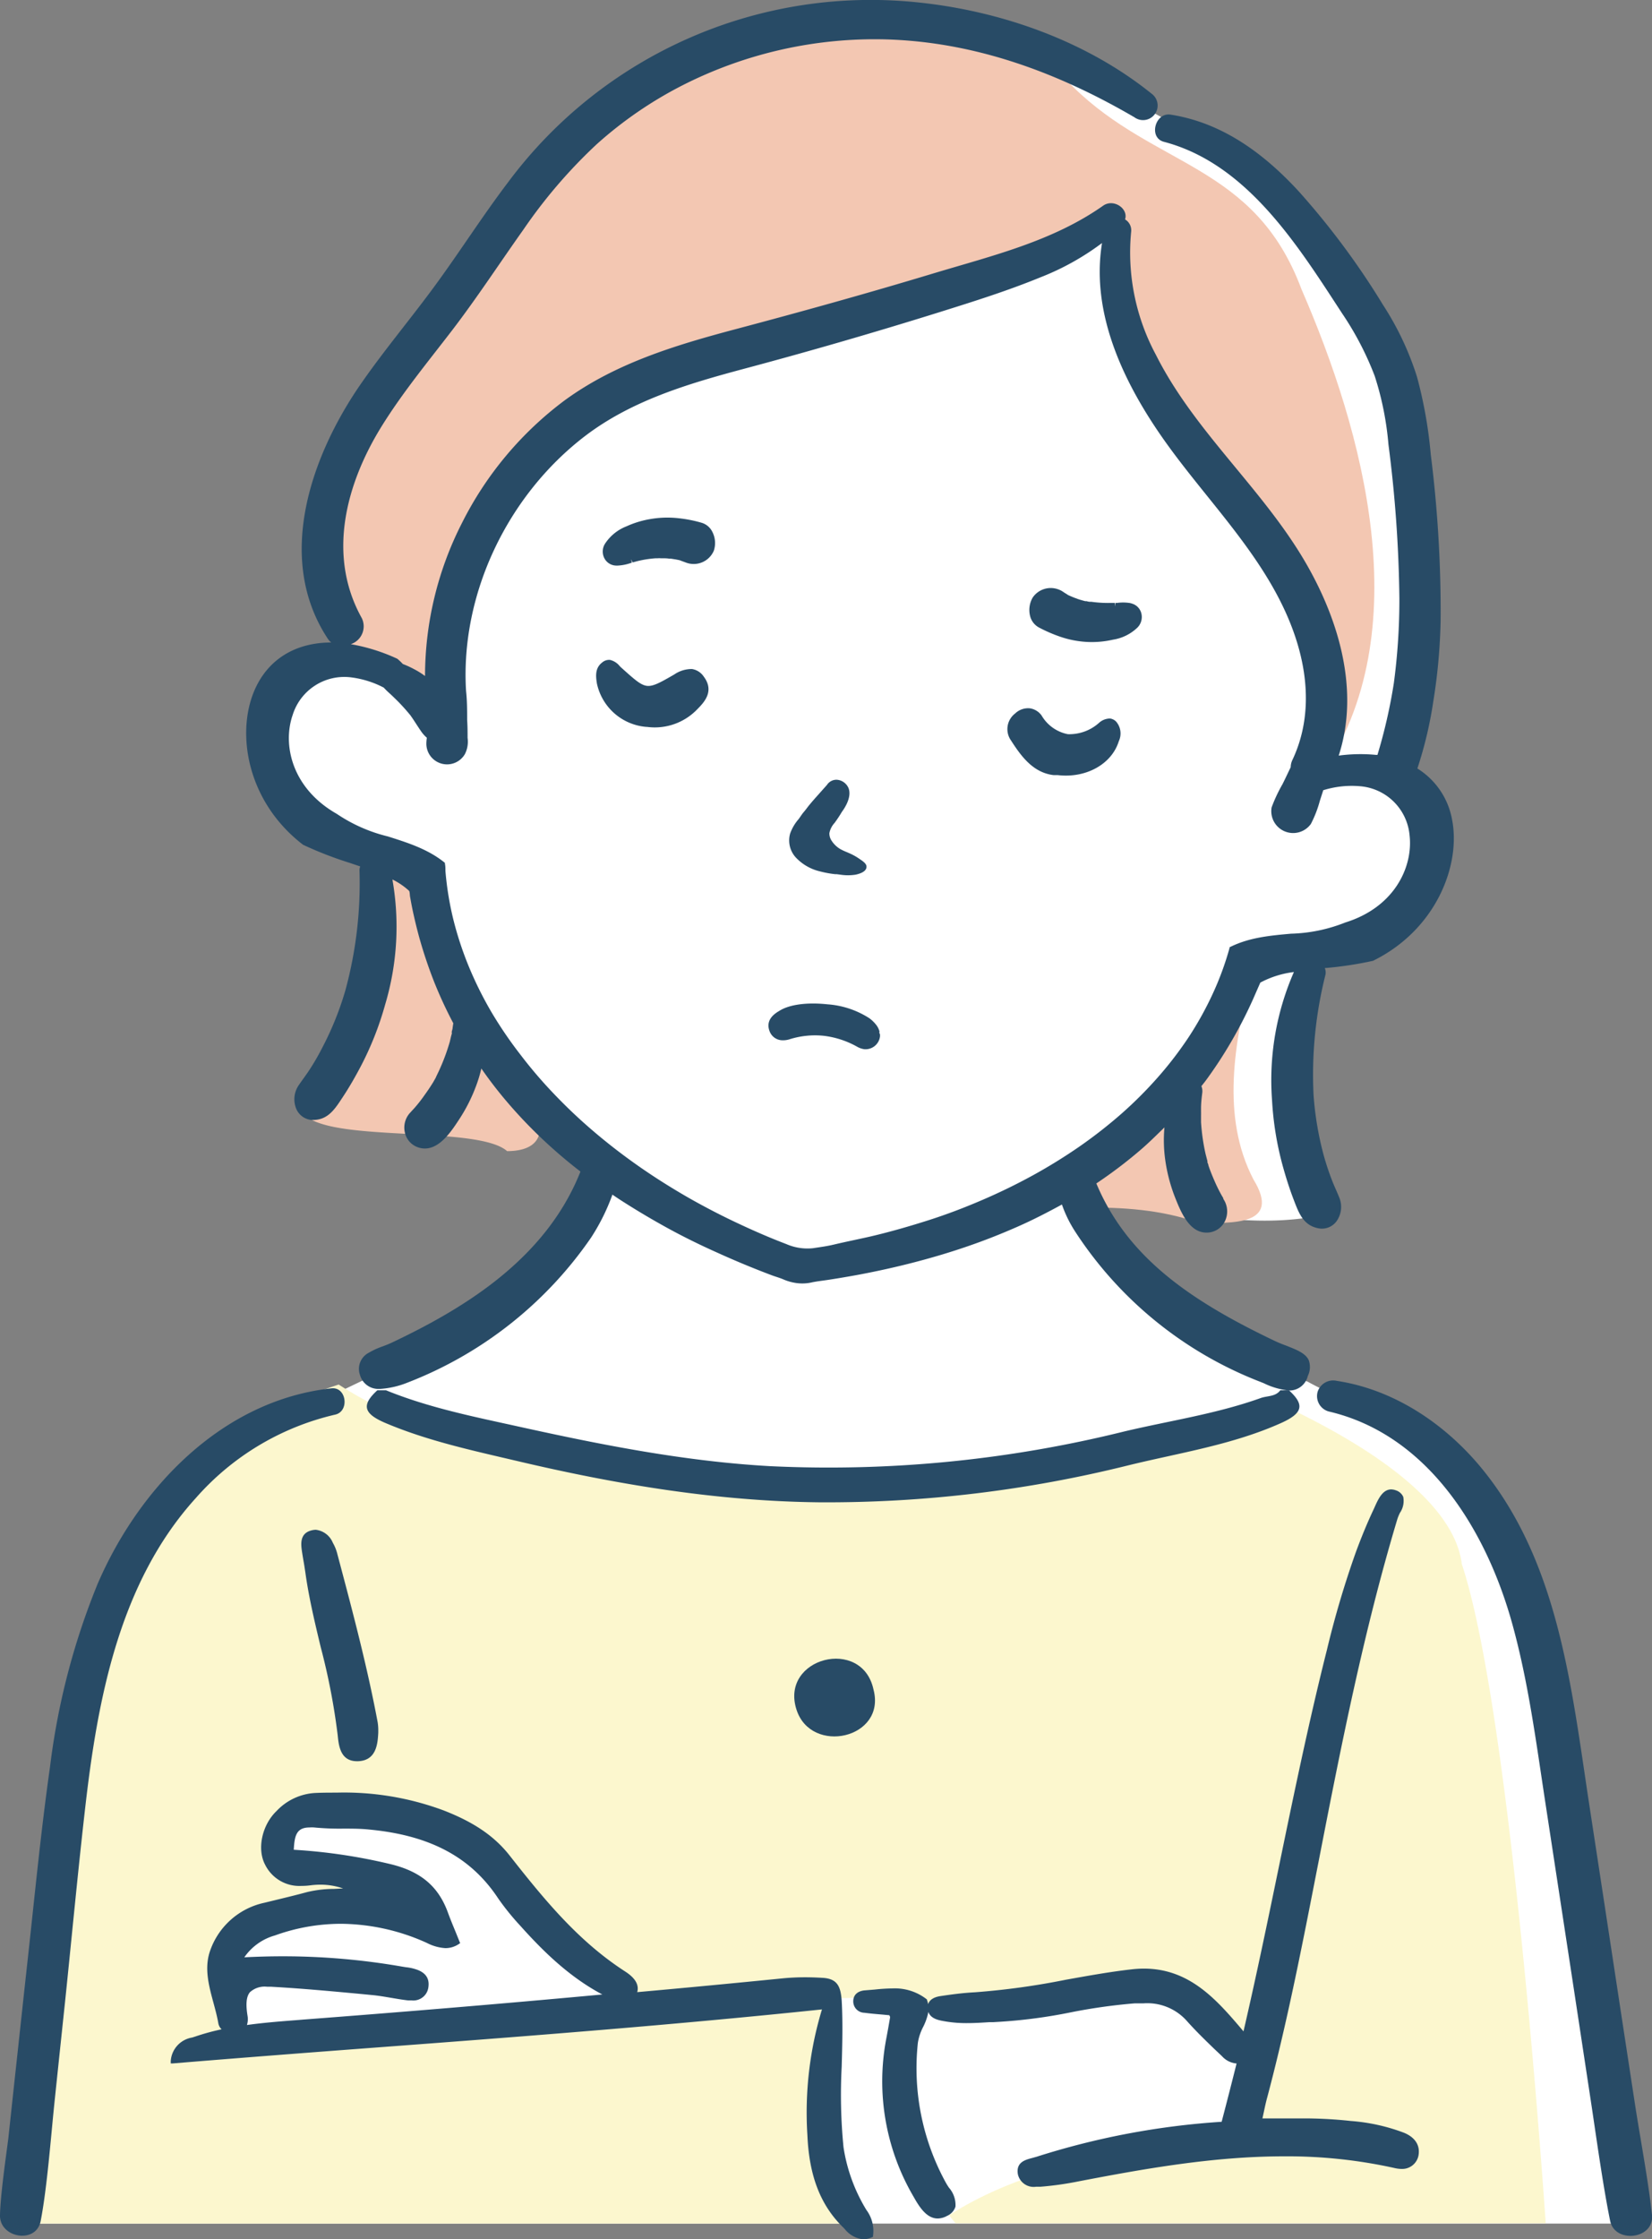
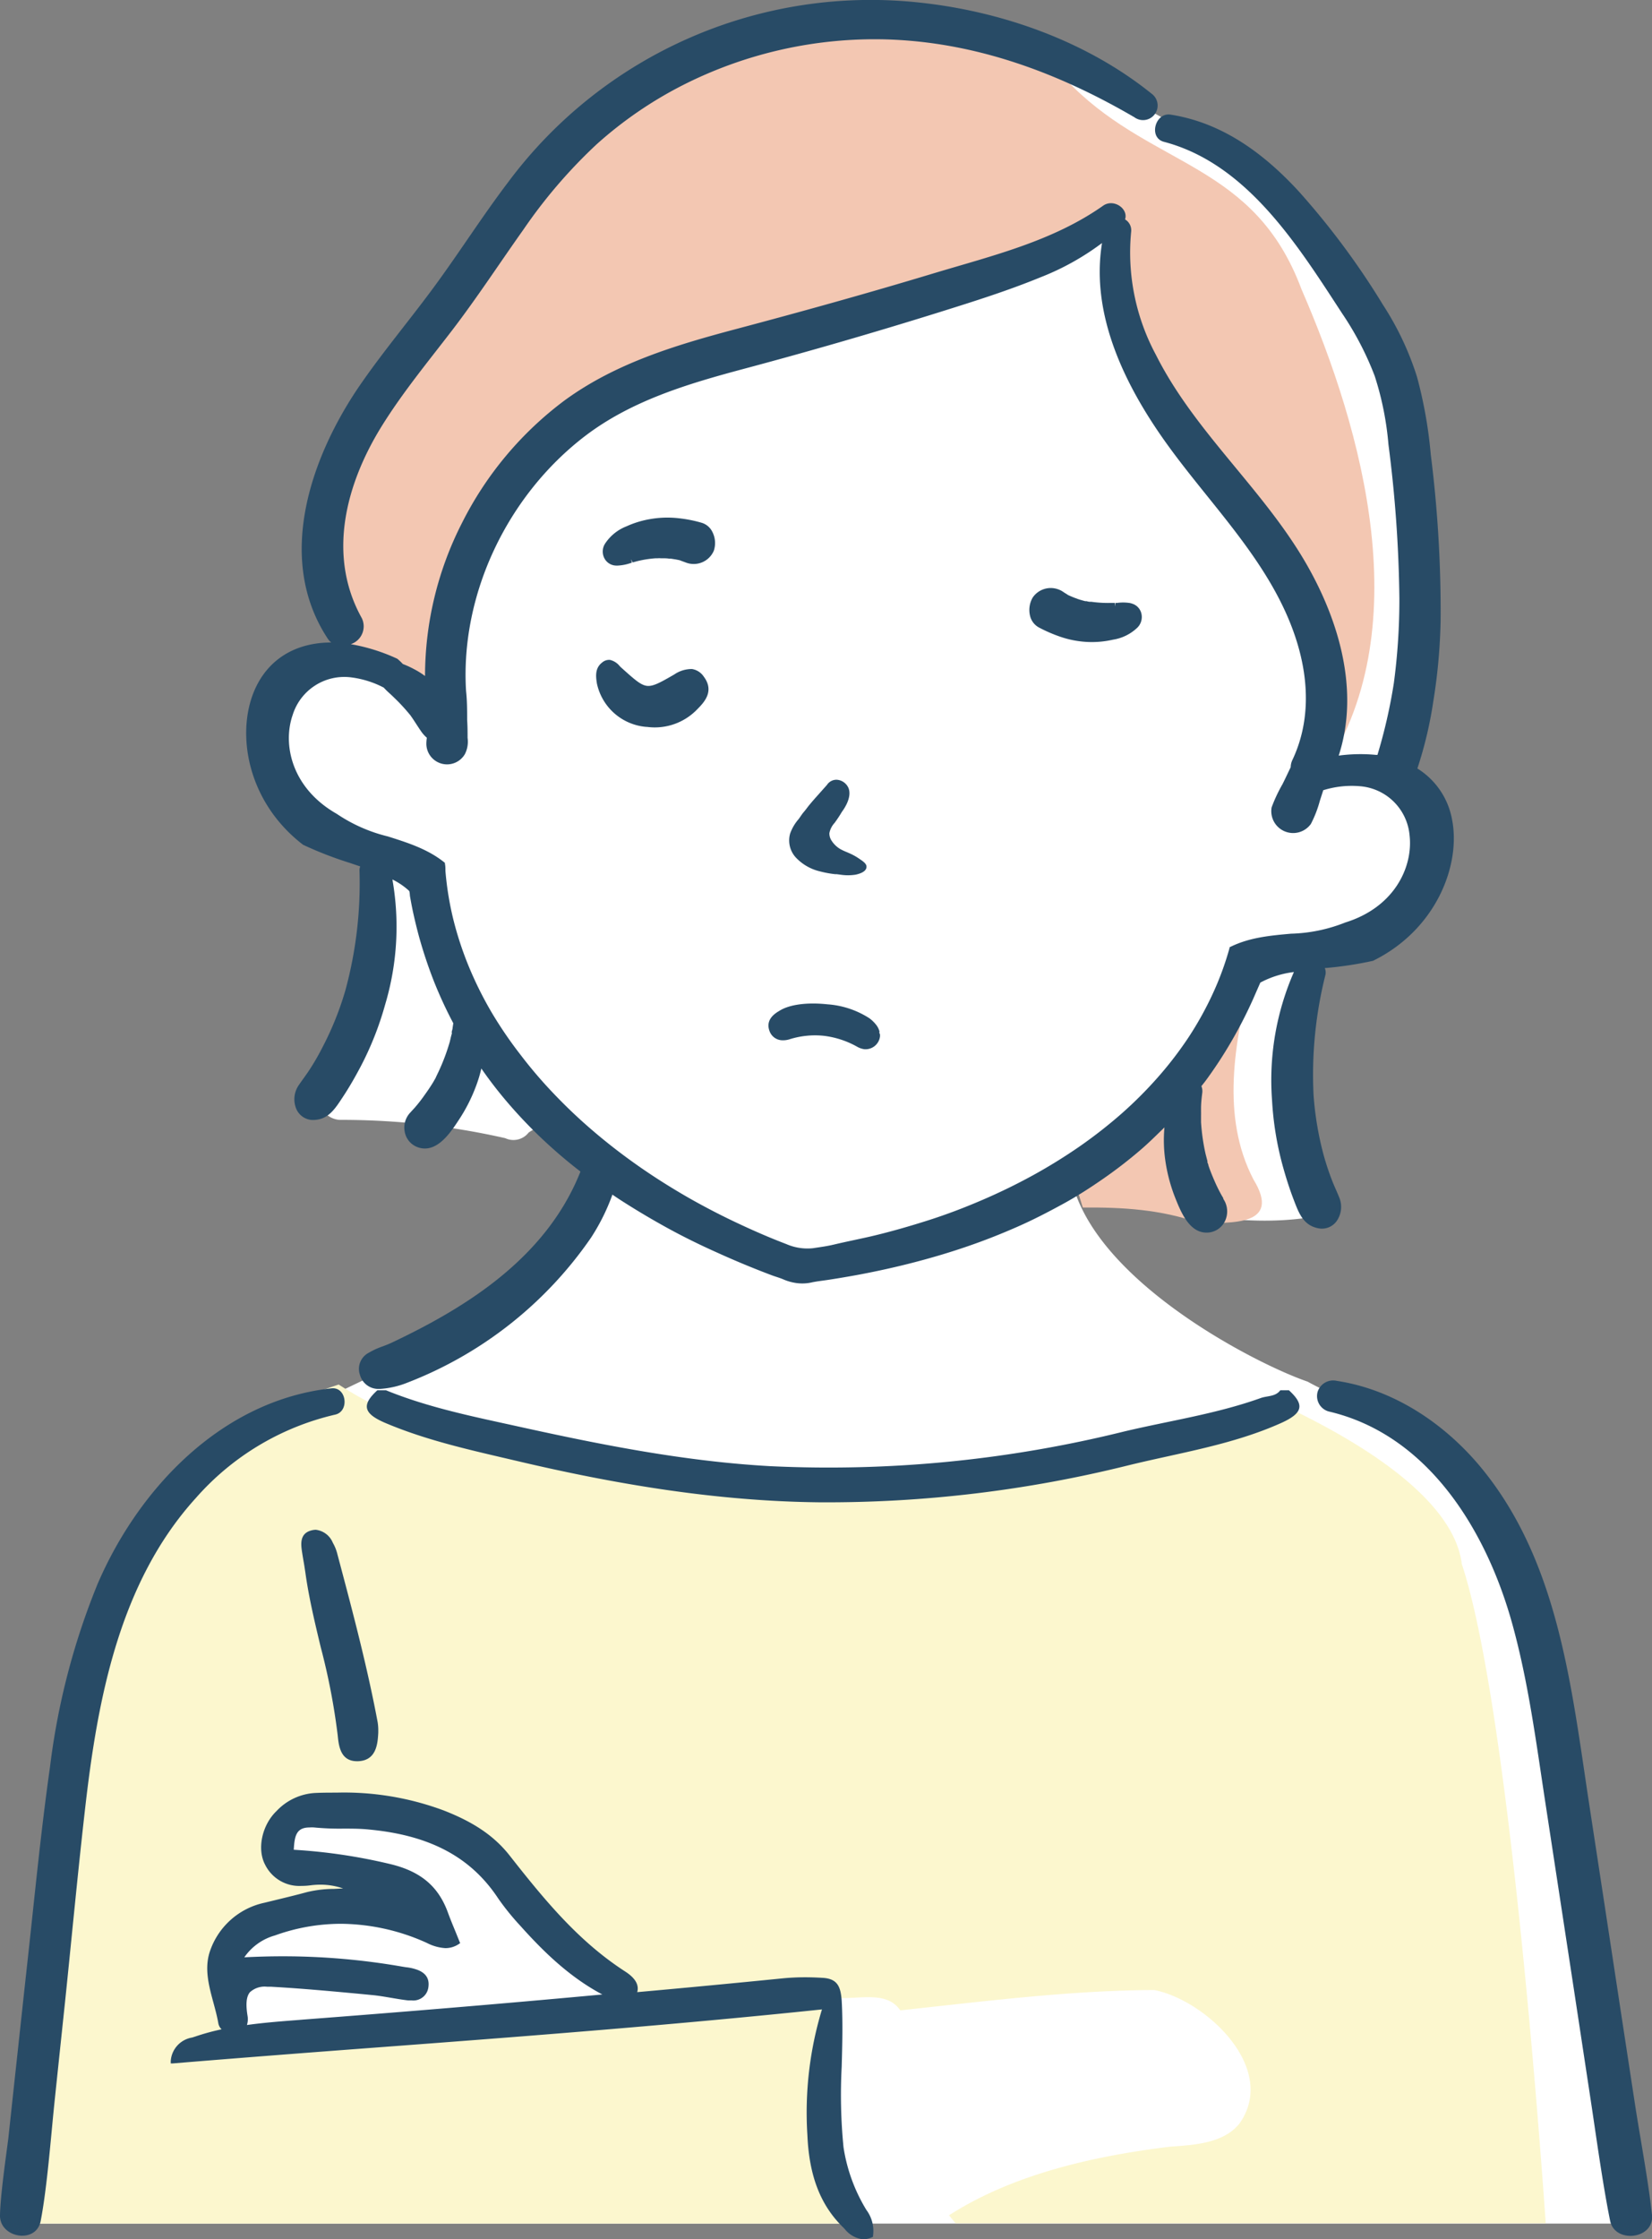
<svg xmlns="http://www.w3.org/2000/svg" viewBox="0 0 226.79 307.28">
  <rect x="0" y="0" width="226.79" height="307.28" fill="#808080" stroke="none" />
  <defs>
    <style>.cls-1{fill:#fff;}.cls-2{fill:#fcf7ce;}.cls-3{fill:#f3c7b2;}.cls-4{fill:#284b66;}</style>
  </defs>
  <g id="レイヤー_2" data-name="レイヤー 2">
    <g id="レイヤー_1-2" data-name="レイヤー 1">
      <g id="ミディアムヘア_カーディガン" data-name="ミディアムヘア×カーディガン">
        <path id="白" class="cls-1" d="M222.16,300.71c-3.54-29.39-7.17-58.69-14.65-87.34-5.62-15.18-20.67-19.71-28-23.77-6.72-2.3-27.16-12.7-31.82-25.71,10.21,1.52,20.77,4.6,31.09,3.31,5-1.85,1.51-7.4.75-10.93-.86-2.56-.36-5.67-1.8-8,.77-2.29-.15-22.32,4.35-17.79,9.74,1,19.6-12.34,13.23-20.95.06-.24.11-.53.18-.85-5.55-1.29-2.77-7-2.15-10.83-.22-.18-.43-.36-.65-.52,3.58-25.77,1.74-57.34-21-74C148.67,8.93,119.17-6.25,92.33,8.25,82.27,13.7,75.81,22.9,68.5,31.38c-11.32,12.13-23.7,25.7-24,43.23-1,4.54,6.33,14.06,1.72,16.52a17.53,17.53,0,0,0-4.38,1.18l0,.11c-8.28,4.39-8.25,15.49,0,20.26.09.17.16.34.24.5,2.18,1.21,4.8,1.71,6.58,3.36a3.11,3.11,0,0,1,2.66,1.84c0,9.06-.23,18.75-4.55,27.15a6.66,6.66,0,0,1-1.6,2.64,3,3,0,0,0,1.49,5.51,101.51,101.51,0,0,1,22.7,2.51,2.64,2.64,0,0,0,3.22-.78c4.17-2.73,5.77.25,9,2.86a7.1,7.1,0,0,1-.47,6.06c-1.74,3.49.7,3.84-5.59,9.31-14,13.5-38.44,18.73-53.52,32.16-14.86,20.13-18.22,87.46-20,99.34H223C222.68,303.53,222.27,301.87,222.16,300.71Z" />
        <g id="塗り">
          <path class="cls-2" d="M200.68,214.63c-1.35-10.94-20.3-19.67-24.1-21.59C145,205.4,76.94,209.75,46.5,190-2.37,205.75,8.23,273.1,1.93,305.14H118c-4.64-7.8-5.07-18.91-4.42-27.24-.78-1.65-.65-3.74,1.18-3.76,2.87.33,6.93-1.08,8.82,1.73l.1,0c11.2-1.2,23.35-2.75,34.8-2.78,7.05,1.41,17,10.71,11.71,18.27-2.13,2.77-6.3,3-9.49,3.22-10.42,1.26-21.61,3.76-30.41,9.42.29.37.59.74.91,1.1h81C211.26,291.47,206.87,233.26,200.68,214.63ZM82.61,276.14c-15.89.84-31.65,3.32-47.53,4.21-5.11-1.12-4-13-.45-15.7,6.78-5.71,15.89-3.82,23.38-1,7.45,1.23-7.89-8.6-9.66-8.72A22.8,22.8,0,0,0,41.66,256c-2.75.9-5.1-4.61-2.44-5.48a31.3,31.3,0,0,1,22.69,1.95c8.84,3.67,11.1,14.81,20,18C83.9,271,85.65,276.14,82.61,276.14Z" />
          <path class="cls-3" d="M172.09,161.88c-4.54-8.69-2.57-18.9-.36-28-.76.29-1.52.61-2.26.94-3,11.85-12.43,20.09-21.87,27.39.33,1.17.67,2.34,1.05,3.5,5.42-.05,10.77.26,16,2.13C169,167.8,176,168.28,172.09,161.88Z" />
-           <path class="cls-3" d="M70.84,148.56c-18.94-17.85-6.75-29.41-19.33-31.76a82.54,82.54,0,0,1-9.43,36.42c4.41,3.52,23.62,1.27,27.54,4.75C76.69,157.93,74.14,151.67,70.84,148.56Z" />
          <path class="cls-3" d="M178.67,39.69c-6.42-17.2-20-16.62-31.38-27.79-9.54-10.35-22.2-10-35.42-9.16C86.22,1.71,42.63,52.46,44,82c.84,3.29,3,6.34,4.84,9v0c3.6.37,7.36,2.58,10.15,5C60.51,41.4,115.35,49.7,151,30.34c.47,9.49,4.87,22.9,9.7,29.69,9.41,12.6,25.23,25.67,19.36,43,.13,0-.07.2-.41.45,0,.15-.07.29-.11.43.59.82,1.18,1.63,1.82,2.41C194.83,86.74,187.14,59.18,178.67,39.69Z" />
        </g>
        <g id="アウトライン">
          <path class="cls-4" d="M52,190.6h.16a12.11,12.11,0,0,0,3.79-.87,54.34,54.34,0,0,0,25.17-19.86,28.36,28.36,0,0,0,3.38-7.21c-1.53-1-3-1.66-4.46-2.82-4.54,12.62-16.15,19.61-26.15,24.36-.43.21-.88.38-1.32.55a10.32,10.32,0,0,0-1.93.88,2.49,2.49,0,0,0-1.22,3.06A2.61,2.61,0,0,0,52,190.6Z" />
-           <path class="cls-4" d="M173,189.62l.5.2a10.06,10.06,0,0,0,3.49,1h0a2.6,2.6,0,0,0,2.55-2,2.78,2.78,0,0,0,.13-2.15c-.44-1-1.78-1.48-3.07-2-.5-.18-1-.38-1.48-.6-12-5.71-20.89-11.86-25-22.64a33.21,33.21,0,0,1-4.48,3.43,17,17,0,0,0,1.91,4.07A53.18,53.18,0,0,0,173,189.62Z" />
          <path class="cls-4" d="M53,190.79h-1.2c-2.19,2-1.93,3.19,1.1,4.48,5.76,2.44,11.86,3.76,18,5.2,13.68,3.23,27.48,5.54,41.55,5.69a171.31,171.31,0,0,0,42.52-5.09c7-1.71,14.22-2.8,20.88-5.78,3-1.35,3.3-2.49,1.1-4.5h-1.19c-.66.89-1.78.74-2.68,1.06-6.09,2.18-12.51,3.11-18.79,4.6a168.5,168.5,0,0,1-48.56,4.75c-11.67-.65-23.06-2.9-34.43-5.41C65.09,194.42,58.89,193.19,53,190.79Z" />
-           <path class="cls-4" d="M109.34,234.6c2,6.27,12.34,4,10.58-2.73C118.37,224.56,107.05,227.47,109.34,234.6Z" />
          <path class="cls-4" d="M46,194.13c2-.43,1.59-3.83-.49-3.61-14.92,1.61-26.37,13.55-32.09,26.79a97.38,97.38,0,0,0-6.55,25.13c-1.29,9.07-2.15,18.21-3.16,27.31-.58,5.27-1.14,10.54-1.72,15.82l-.85,7.91C.79,296.18.05,301.3,0,304c-.06,3.13,5,4,5.59.75.88-4.53,1.41-11.65,1.89-16.25s.95-9.06,1.43-13.59c.93-8.93,1.76-17.86,2.78-26.78,1.71-15,4.71-31,15.18-42.54A36.37,36.37,0,0,1,46,194.13Z" />
          <path class="cls-4" d="M224.42,288.54,222.35,275q-2.08-13.69-4.18-27.4c-2.43-15.93-4.16-33.17-14.76-46.1-5-6.09-12-10.8-19.86-12a2.24,2.24,0,0,0-2.67,1.52,2.19,2.19,0,0,0,1.51,2.67c13.76,3.2,21.74,16.51,25.24,29.23,2.19,7.94,3.25,16.14,4.49,24.26q2,13.08,4,26.17l2.25,14.81c.76,5,1.66,11.63,2.67,16.59.65,3.19,6.09,2.53,5.75-.78C226.3,299.32,225.12,293.15,224.42,288.54Z" />
-           <path class="cls-4" d="M192.78,292.69a26,26,0,0,0-7.33-1.63,59.75,59.75,0,0,0-7.19-.35l-2.89,0-2.06,0c.07-.33.14-.64.2-.93.16-.75.3-1.4.47-2,2.14-8.06,3.83-16.12,5.33-23.63.6-3,1.18-6,1.77-9,3-15.43,6.15-31.38,10.76-46.71a6.62,6.62,0,0,1,.35-.84,2.9,2.9,0,0,0,.45-2.19,1.65,1.65,0,0,0-1-.89,2,2,0,0,0-.65-.13c-1.18,0-1.78,1.33-2.26,2.39-.06.15-.13.29-.19.42-.8,1.7-1.58,3.57-2.38,5.73a130.25,130.25,0,0,0-4,13.49c-2.47,9.79-4.55,19.86-6.56,29.6-1.54,7.47-3.12,15.11-4.89,22.74-3.6-4.25-7.33-8.61-13.68-8.61a15,15,0,0,0-1.75.11c-3,.34-6,.89-8.92,1.41a102,102,0,0,1-12.54,1.73c-1.64.08-3.29.31-4.7.52-1.09.16-1.55.63-1.71,1.11a2.61,2.61,0,0,0-.15-.58l0-.06,0,0a7.09,7.09,0,0,0-4.74-1.52,24,24,0,0,0-2.4.15l-1.33.11c-1.09.07-1.71.68-1.65,1.63a1.56,1.56,0,0,0,1.53,1.45c.82.11,1.64.18,2.5.25l.94.09c0,.09.06.16.08.21l0,.1c-.17,1-.35,2-.54,3a31.29,31.29,0,0,0,3.76,21.58c.81,1.44,1.8,3,3.32,3a2.71,2.71,0,0,0,1.27-.35,2.08,2.08,0,0,0,1.17-1.28,3.6,3.6,0,0,0-.89-2.59,8.71,8.71,0,0,1-.48-.78,32.63,32.63,0,0,1-3.79-19.13,7.13,7.13,0,0,1,.73-2.17,7.91,7.91,0,0,0,.71-2.05c.29.88,1.3,1.1,1.76,1.2a17.24,17.24,0,0,0,3.61.34c1,0,2.08-.07,3-.13l.53,0,1-.06a71,71,0,0,0,9.61-1.28,77.15,77.15,0,0,1,8.79-1.24c.41,0,.8,0,1.19,0a7.26,7.26,0,0,1,6,2.42c1.19,1.34,2.49,2.6,3.76,3.83l1.06,1a3,3,0,0,0,2,1q-1,4-2.05,8a105.78,105.78,0,0,0-25.41,4.8l-.57.16c-1,.26-2.25.59-2,2.21a2.22,2.22,0,0,0,2.53,1.74l.62,0a44.32,44.32,0,0,0,5.22-.74c9-1.73,18.54-3.43,28.18-3.43a68,68,0,0,1,15.27,1.63,4.36,4.36,0,0,0,.85.1,2.28,2.28,0,0,0,2.32-1.78C195,294.46,194.32,293.34,192.78,292.69Z" />
          <path class="cls-4" d="M115.8,294.67a73.19,73.19,0,0,1-.25-11.07c.08-3,.17-6,0-9.05-.14-1.94-.59-3-2.57-3.13-.83-.05-1.65-.08-2.43-.08-1.08,0-2.14.05-3.13.15q-10,1-19.94,1.89c.28-1-.27-1.94-1.65-2.83-6.33-4.09-10.93-9.63-15.86-15.91-2.1-2.67-4.9-4.58-9.1-6.21A39.18,39.18,0,0,0,46.22,246c-1,0-1.95,0-3,.05a7.88,7.88,0,0,0-5.26,2.48c-2,1.92-2.7,5.21-1.57,7.35a5.24,5.24,0,0,0,5,2.92,9,9,0,0,0,1.24-.08,10.74,10.74,0,0,1,1.37-.09,9.52,9.52,0,0,1,3.1.52l-1.24.06a16.24,16.24,0,0,0-3.71.44c-1.2.33-2.43.63-3.62.92l-2.22.54a10.14,10.14,0,0,0-7.52,6.75c-.75,2.32-.11,4.69.52,7,.25.93.51,1.9.67,2.83a1.49,1.49,0,0,0,.44.79,31.65,31.65,0,0,0-3.64,1l-.41.13a3.5,3.5,0,0,0-2.93,3.24l0,.31.3,0c10-.83,20.14-1.6,30-2.34,19.32-1.45,39.3-3,59.1-5.07a48.76,48.76,0,0,0-2,17.25c.24,5.62,1.81,9.65,4.93,12.68l.2.21a3.75,3.75,0,0,0,2.52,1.41,3,3,0,0,0,1.25-.3l.11-.05,0-.12a4.82,4.82,0,0,0-.91-3.56A23.22,23.22,0,0,1,115.8,294.67Zm-74-17.54-.83.07c-2.33.18-4.71.36-7.07.69a2.66,2.66,0,0,0,.08-1.28c-.26-1.61-.16-2.63.33-3.22a3,3,0,0,1,2.38-.75h.56c4.13.23,8.33.62,12.4,1l1.43.14c.86.08,1.73.23,2.56.37s1.57.27,2.36.36l.49,0a2.08,2.08,0,0,0,2.33-1.9c.23-1.9-1.53-2.33-2.28-2.52a7.19,7.19,0,0,0-.81-.13l-.5-.08a95.38,95.38,0,0,0-16.41-1.42c-1.74,0-3.51.05-5.28.14a7.59,7.59,0,0,1,4.2-3A26.75,26.75,0,0,1,46.85,264a29,29,0,0,1,11.45,2.49l.31.14a6.39,6.39,0,0,0,2.53.71,3.3,3.3,0,0,0,1.86-.57l.17-.11-.63-1.56c-.38-.92-.74-1.79-1.06-2.67-1.3-3.55-3.69-5.58-7.76-6.59a76,76,0,0,0-13.39-2c.1-1.91.35-3.06,2.17-3.06a4.84,4.84,0,0,1,.63,0,35.94,35.94,0,0,0,4,.16c1.18,0,2.4,0,3.59.13,8.32.79,13.94,3.79,17.68,9.46a34.59,34.59,0,0,0,3,3.71c3,3.35,6.64,7,11.29,9.46C68.66,275,54.93,276.13,41.83,277.13Z" />
          <path class="cls-4" d="M46.37,213.48l-.11-.42a6,6,0,0,0-.57-1.35,2.89,2.89,0,0,0-2.33-1.78,2.46,2.46,0,0,0-.59.08c-1.67.42-1.46,1.93-1.3,3,.07.44.14.89.22,1.33s.16,1,.23,1.45c.48,3.46,1.31,6.91,2.11,10.25a90,90,0,0,1,2.33,12.09c.14,1.42.36,3.56,2.65,3.56h.14c2.56-.09,2.7-2.47,2.78-3.92,0-.16,0-.31,0-.46a6.76,6.76,0,0,0-.09-1C50.4,228.62,48.35,220.92,46.37,213.48Z" />
          <path class="cls-4" d="M199.34,112.46a10.43,10.43,0,0,0-4.76-7,54.9,54.9,0,0,0,2.19-9.24,77.69,77.69,0,0,0,1-11.09,171.25,171.25,0,0,0-1.35-22.74,61.16,61.16,0,0,0-1.89-10.67,40.43,40.43,0,0,0-4.68-9.9,105.75,105.75,0,0,0-11.52-15.52c-4.78-5.21-10.51-9.46-17.63-10.57-2.12-.33-3.06,3.16-.92,3.73,11.43,3,18.4,14.25,24.47,23.55a42.16,42.16,0,0,1,4.47,8.58A41.75,41.75,0,0,1,190.61,61a178.09,178.09,0,0,1,1.5,21.14,86.47,86.47,0,0,1-.76,11.6,72.51,72.51,0,0,1-2.25,9.85l-.22,0a22.58,22.58,0,0,0-5.1.1c3.13-9.61-.45-20.18-5.74-28.44C172.12,66,163.65,58.57,158.69,48.7a29.62,29.62,0,0,1-3.4-16.93,1.73,1.73,0,0,0-.84-1.66c.49-1.47-1.56-2.89-3-1.89-6.92,4.88-15.2,6.86-23.21,9.27-9,2.72-18.09,5.25-27.21,7.67-8.27,2.2-16.51,4.67-23.51,9.78A47.61,47.61,0,0,0,63.42,71.77a46.25,46.25,0,0,0-5.07,21,10.73,10.73,0,0,0-1.5-.94,13.25,13.25,0,0,0-1.55-.71,7.19,7.19,0,0,0-.76-.72,25.5,25.5,0,0,0-6.38-2,2.58,2.58,0,0,0,1.5-3.59c-4.81-8.63-2.15-18.48,2.8-26.42,2.87-4.6,6.33-8.79,9.63-13.09,3.42-4.47,6.49-9.18,9.75-13.77A70.17,70.17,0,0,1,81.91,19.8a55,55,0,0,1,11.82-8.11,58.23,58.23,0,0,1,28-6.28c12.23.37,23.53,4.57,34,10.68a2,2,0,0,0,2.38-3.22c-8.95-7.22-20.6-11.34-32-12.53A62.05,62.05,0,0,0,69.76,25c-3.6,4.74-6.78,9.78-10.31,14.56S52.25,48.66,49,53.47c-6.52,9.79-11.1,23.42-4,34.18a2.38,2.38,0,0,0,.47.52c-4.88,0-8.67,2.28-10.52,6.53-2.55,5.85-1.1,15.27,6.66,21.23A51.33,51.33,0,0,0,48,118.41l1.45.49a1.56,1.56,0,0,0-.1.53,55.93,55.93,0,0,1-1.94,16.49,42.35,42.35,0,0,1-3.15,7.82A32.88,32.88,0,0,1,42.36,147c-.42.63-.88,1.23-1.3,1.85a3.42,3.42,0,0,0-.39,3.31,2.51,2.51,0,0,0,2.1,1.53c2.26.09,3.21-1.51,4.32-3.19.9-1.36,1.7-2.77,2.46-4.21a43.24,43.24,0,0,0,3.32-8.42,37.3,37.3,0,0,0,1-17.18,9.6,9.6,0,0,1,2.28,1.55c.11.1.11.63.14.79l.15.82q.15.81.33,1.62c.24,1.07.5,2.14.79,3.19a62.12,62.12,0,0,0,2.06,6.13,58.57,58.57,0,0,0,2.61,5.63l-.09.59c0,.17-.07.35-.11.53s0,.13,0,.18a.89.89,0,0,1,0,.11c-.06.23-.13.46-.18.7s-.11.42-.07.25l0,.07a28,28,0,0,1-1.53,4.12c-.15.32-.31.64-.47,1l-.09.15-.21.37c-.37.61-.77,1.2-1.19,1.78a20,20,0,0,1-1.4,1.79l-.36.39-.07.08-.13.14a3,3,0,0,0-.77,2.64,2.78,2.78,0,0,0,2.39,2.27c2.23.32,3.92-2.19,5-3.84a22.64,22.64,0,0,0,2.4-4.7,18.57,18.57,0,0,0,.73-2.41,57,57,0,0,0,3.57,4.63A64.67,64.67,0,0,0,74.13,156q2.48,2.37,5.18,4.48t5.78,4.14q3.1,2,6.38,3.81t7,3.47q3.72,1.69,7.55,3.13c.55.2,1.11.35,1.64.59a6.87,6.87,0,0,0,1.74.46,5.91,5.91,0,0,0,2.14-.12c.77-.15,1.54-.23,2.31-.35,1.36-.21,2.71-.44,4.06-.69,2.6-.49,5.18-1.06,7.74-1.73s4.86-1.36,7.24-2.18,4.52-1.67,6.73-2.64,4.19-2,6.21-3.1,3.85-2.28,5.69-3.56a62.47,62.47,0,0,0,5.16-4c1.1-.95,2.15-2,3.18-3a19.3,19.3,0,0,0,.11,4.49,22.64,22.64,0,0,0,1.34,5.11c.74,1.86,1.85,4.66,4.09,4.83a2.79,2.79,0,0,0,2.83-1.71,3.07,3.07,0,0,0-.19-2.75l-.1-.15,0-.1-.27-.46a22.72,22.72,0,0,1-1-2.05c-.28-.65-.55-1.31-.78-2,0-.14-.09-.28-.13-.41a1.46,1.46,0,0,1,0-.17c-.09-.35-.18-.69-.26-1a27.79,27.79,0,0,1-.62-4.35c0-.15,0-.18,0-.07s0,.08,0-.26l0-.72a.28.28,0,0,0,0-.11,1.15,1.15,0,0,0,0-.2c0-.18,0-.35,0-.53,0-.71.08-1.42.17-2.13a1.85,1.85,0,0,0-.12-.92c.19-.24.38-.47.56-.71a59.27,59.27,0,0,0,3.53-5.38,61.67,61.67,0,0,0,3-5.84q.49-1.12,1-2.28a13.17,13.17,0,0,1,4.61-1.45,37,37,0,0,0-3,17.62,43,43,0,0,0,1.45,8.93c.43,1.56.92,3.12,1.5,4.64.72,1.87,1.32,3.64,3.54,4a2.48,2.48,0,0,0,2.37-1,3.39,3.39,0,0,0,.34-3.31c-.28-.7-.61-1.39-.89-2.09a37.4,37.4,0,0,1-1.2-3.57,43.49,43.49,0,0,1-1.41-8.31,56.12,56.12,0,0,1,1.63-16.53,1.52,1.52,0,0,0-.09-.92,50,50,0,0,0,6.62-1C197.15,127.6,200.58,118.71,199.34,112.46Zm-14.65,14.13a21.61,21.61,0,0,1-7.46,1.54c-2.8.25-5.7.51-8.32,1.81l-.12.05,0,.12a41,41,0,0,1-2.33,6.32,45.74,45.74,0,0,1-3.3,5.93,50.55,50.55,0,0,1-4.2,5.47,56.18,56.18,0,0,1-5,5,65.33,65.33,0,0,1-5.73,4.48,73.51,73.51,0,0,1-6.38,3.95q-3.39,1.86-6.95,3.39c-2.43,1.05-4.92,2-7.43,2.8s-5.2,1.58-7.84,2.2c-1.73.4-3.42.73-5.15,1.14-1,.24-1.91.35-2.87.5a7.24,7.24,0,0,1-3.67-.57c-2.08-.79-4.14-1.68-6.16-2.62q-3.7-1.71-7.25-3.73c-2.3-1.32-4.55-2.73-6.73-4.25s-4.17-3.05-6.14-4.72a72.08,72.08,0,0,1-5.48-5.15,62.52,62.52,0,0,1-4.75-5.54,56.42,56.42,0,0,1-4-5.88,50.89,50.89,0,0,1-3.07-6.19,46.66,46.66,0,0,1-2.12-6.44,42.94,42.94,0,0,1-1.09-6.67c0-.34,0-.69-.07-1v-.12l-.1-.08c-2.28-1.83-5.06-2.7-7.74-3.55a21.61,21.61,0,0,1-7-3.09c-6.19-3.52-7.48-9.51-6.06-13.58a7.42,7.42,0,0,1,8.13-5.14,13.16,13.16,0,0,1,4.37,1.39,10.46,10.46,0,0,0,.75.74c.38.34.74.7,1.11,1.06a26.57,26.57,0,0,1,1.8,2c.53.74,1,1.53,1.52,2.27a4.43,4.43,0,0,0,.74.81,5.67,5.67,0,0,0-.07.82,2.84,2.84,0,0,0,5.29,1.43,3.75,3.75,0,0,0,.37-2.23c0-.82,0-1.64-.06-2.46,0-1.32,0-2.66-.15-4-.8-13.26,5.68-26.8,16.32-34.95,6.4-4.89,14.17-7.19,21.84-9.24Q115.66,47,129,42.83c4.63-1.45,9.31-2.92,13.8-4.76a35.67,35.67,0,0,0,8.49-4.72c-1.65,10.08,3.38,20,9.21,28,6.26,8.6,14.4,16.43,17.58,26.86,1.62,5.32,1.77,11-.68,16.13a2.38,2.38,0,0,0-.21.94c-.38.78-.74,1.57-1.13,2.34a20.91,20.91,0,0,0-1.49,3.18,3,3,0,0,0,5.39,2.27,15.65,15.65,0,0,0,1.23-3.17l.47-1.46a13.13,13.13,0,0,1,5-.55,7.42,7.42,0,0,1,6.85,6.75C194,118.91,191.49,124.48,184.69,126.59Z" />
          <path class="cls-4" d="M120.74,141.55a2.63,2.63,0,0,0-.38-.81,4.84,4.84,0,0,0-1-1,12.18,12.18,0,0,0-5.78-1.92c-2.69-.29-5.15,0-6.56.88-.61.36-2,1.21-1.36,2.84a1.9,1.9,0,0,0,1.6,1.21,3,3,0,0,0,1.13-.13,11.65,11.65,0,0,1,4.68-.48,12.31,12.31,0,0,1,4.58,1.49,2.73,2.73,0,0,0,1,.35,2,2,0,0,0,2.16-1.76l0-.26-.1-.25Z" />
          <path class="cls-4" d="M112.57,119.58a14.49,14.49,0,0,0,2.05.38l.22,0,.53.07a6.74,6.74,0,0,0,2.09,0c1.07-.23,1.59-.66,1.48-1.23-.08-.31-.42-.57-.78-.82l-.09-.06a8.34,8.34,0,0,0-1.08-.65c-.24-.12-.5-.23-.75-.34a7.28,7.28,0,0,1-.93-.44,3.6,3.6,0,0,1-1.17-1.16,1.77,1.77,0,0,1-.28-1,2.88,2.88,0,0,1,.71-1.4,17.08,17.08,0,0,0,1-1.51c.91-1.24,1.25-2.42.92-3.26a1.89,1.89,0,0,0-1.54-1.15,1.54,1.54,0,0,0-1.42.7l-1.3,1.46c-.36.4-.72.81-1.06,1.22s-.53.7-.79,1-.44.59-.73,1a6.18,6.18,0,0,0-1.18,2,3.46,3.46,0,0,0,.77,3.27A6.62,6.62,0,0,0,112.57,119.58Z" />
-           <path class="cls-4" d="M152.39,98.6a2.28,2.28,0,0,0-1.54.62,6.1,6.1,0,0,1-4.26,1.53A5.37,5.37,0,0,1,143,98.2a2.4,2.4,0,0,0-1.64-1,2.57,2.57,0,0,0-2,.71,2.7,2.7,0,0,0-.55,3.73c1.42,2.21,3.05,4.4,5.84,4.73l.58,0c3.87.45,7.39-1.51,8.36-4.65a2.49,2.49,0,0,0-.37-2.7A1.44,1.44,0,0,0,152.39,98.6Z" />
          <path class="cls-4" d="M95,91.81a4.22,4.22,0,0,0-2.44.75c-1.86,1.07-2.88,1.66-3.74,1.56s-1.71-.87-3.45-2.43a2.91,2.91,0,0,1-.31-.3,2.43,2.43,0,0,0-1.31-.83,1.45,1.45,0,0,0-1.08.35c-1,.76-.89,1.9-.72,2.91a7.56,7.56,0,0,0,6.77,5.93h.09a8.08,8.08,0,0,0,7-2.51c1-1,2.23-2.48.81-4.38A2.4,2.4,0,0,0,95,91.81Z" />
          <path class="cls-4" d="M96.29,71.73a18,18,0,0,0-3.1-.61,13.75,13.75,0,0,0-3.91.11,13.14,13.14,0,0,0-3.28,1,6.23,6.23,0,0,0-2.94,2.38,2,2,0,0,0-.09,2,1.86,1.86,0,0,0,1.52,1,2.64,2.64,0,0,0,.4,0,6.43,6.43,0,0,0,1.68-.34l.18-.06-.14-.47.24.44.63-.17a15,15,0,0,1,2.56-.4l.26,0h0a2.53,2.53,0,0,1,.38,0h.2c.34,0,.69,0,1,.06l.25,0,.64.1.54.11.23.09.6.22A3,3,0,0,0,98,75.56,3.36,3.36,0,0,0,97.8,73,2.4,2.4,0,0,0,96.29,71.73Z" />
          <path class="cls-4" d="M155.43,82.84a1.8,1.8,0,0,0-.4-.1,6,6,0,0,0-1.69,0l-.21,0-.08.49h0l0-.49-.66,0a16.46,16.46,0,0,1-2.58-.16l-.26,0h0a2.07,2.07,0,0,1-.37-.08l-.19,0c-.34-.09-.67-.18-1-.29l-.23-.09c-.21-.07-.41-.15-.6-.23l-.51-.22-.21-.14c-.18-.11-.36-.22-.53-.34a2.85,2.85,0,0,0-.68-.33A3,3,0,0,0,141.77,82a3.4,3.4,0,0,0-.35,2.56,2.45,2.45,0,0,0,1.21,1.55,20.24,20.24,0,0,0,2.9,1.26,13.49,13.49,0,0,0,3.85.73,13,13,0,0,0,3.42-.32,6.19,6.19,0,0,0,3.38-1.69,2.06,2.06,0,0,0,.51-1.9A1.87,1.87,0,0,0,155.43,82.84Z" />
        </g>
      </g>
    </g>
  </g>
</svg>